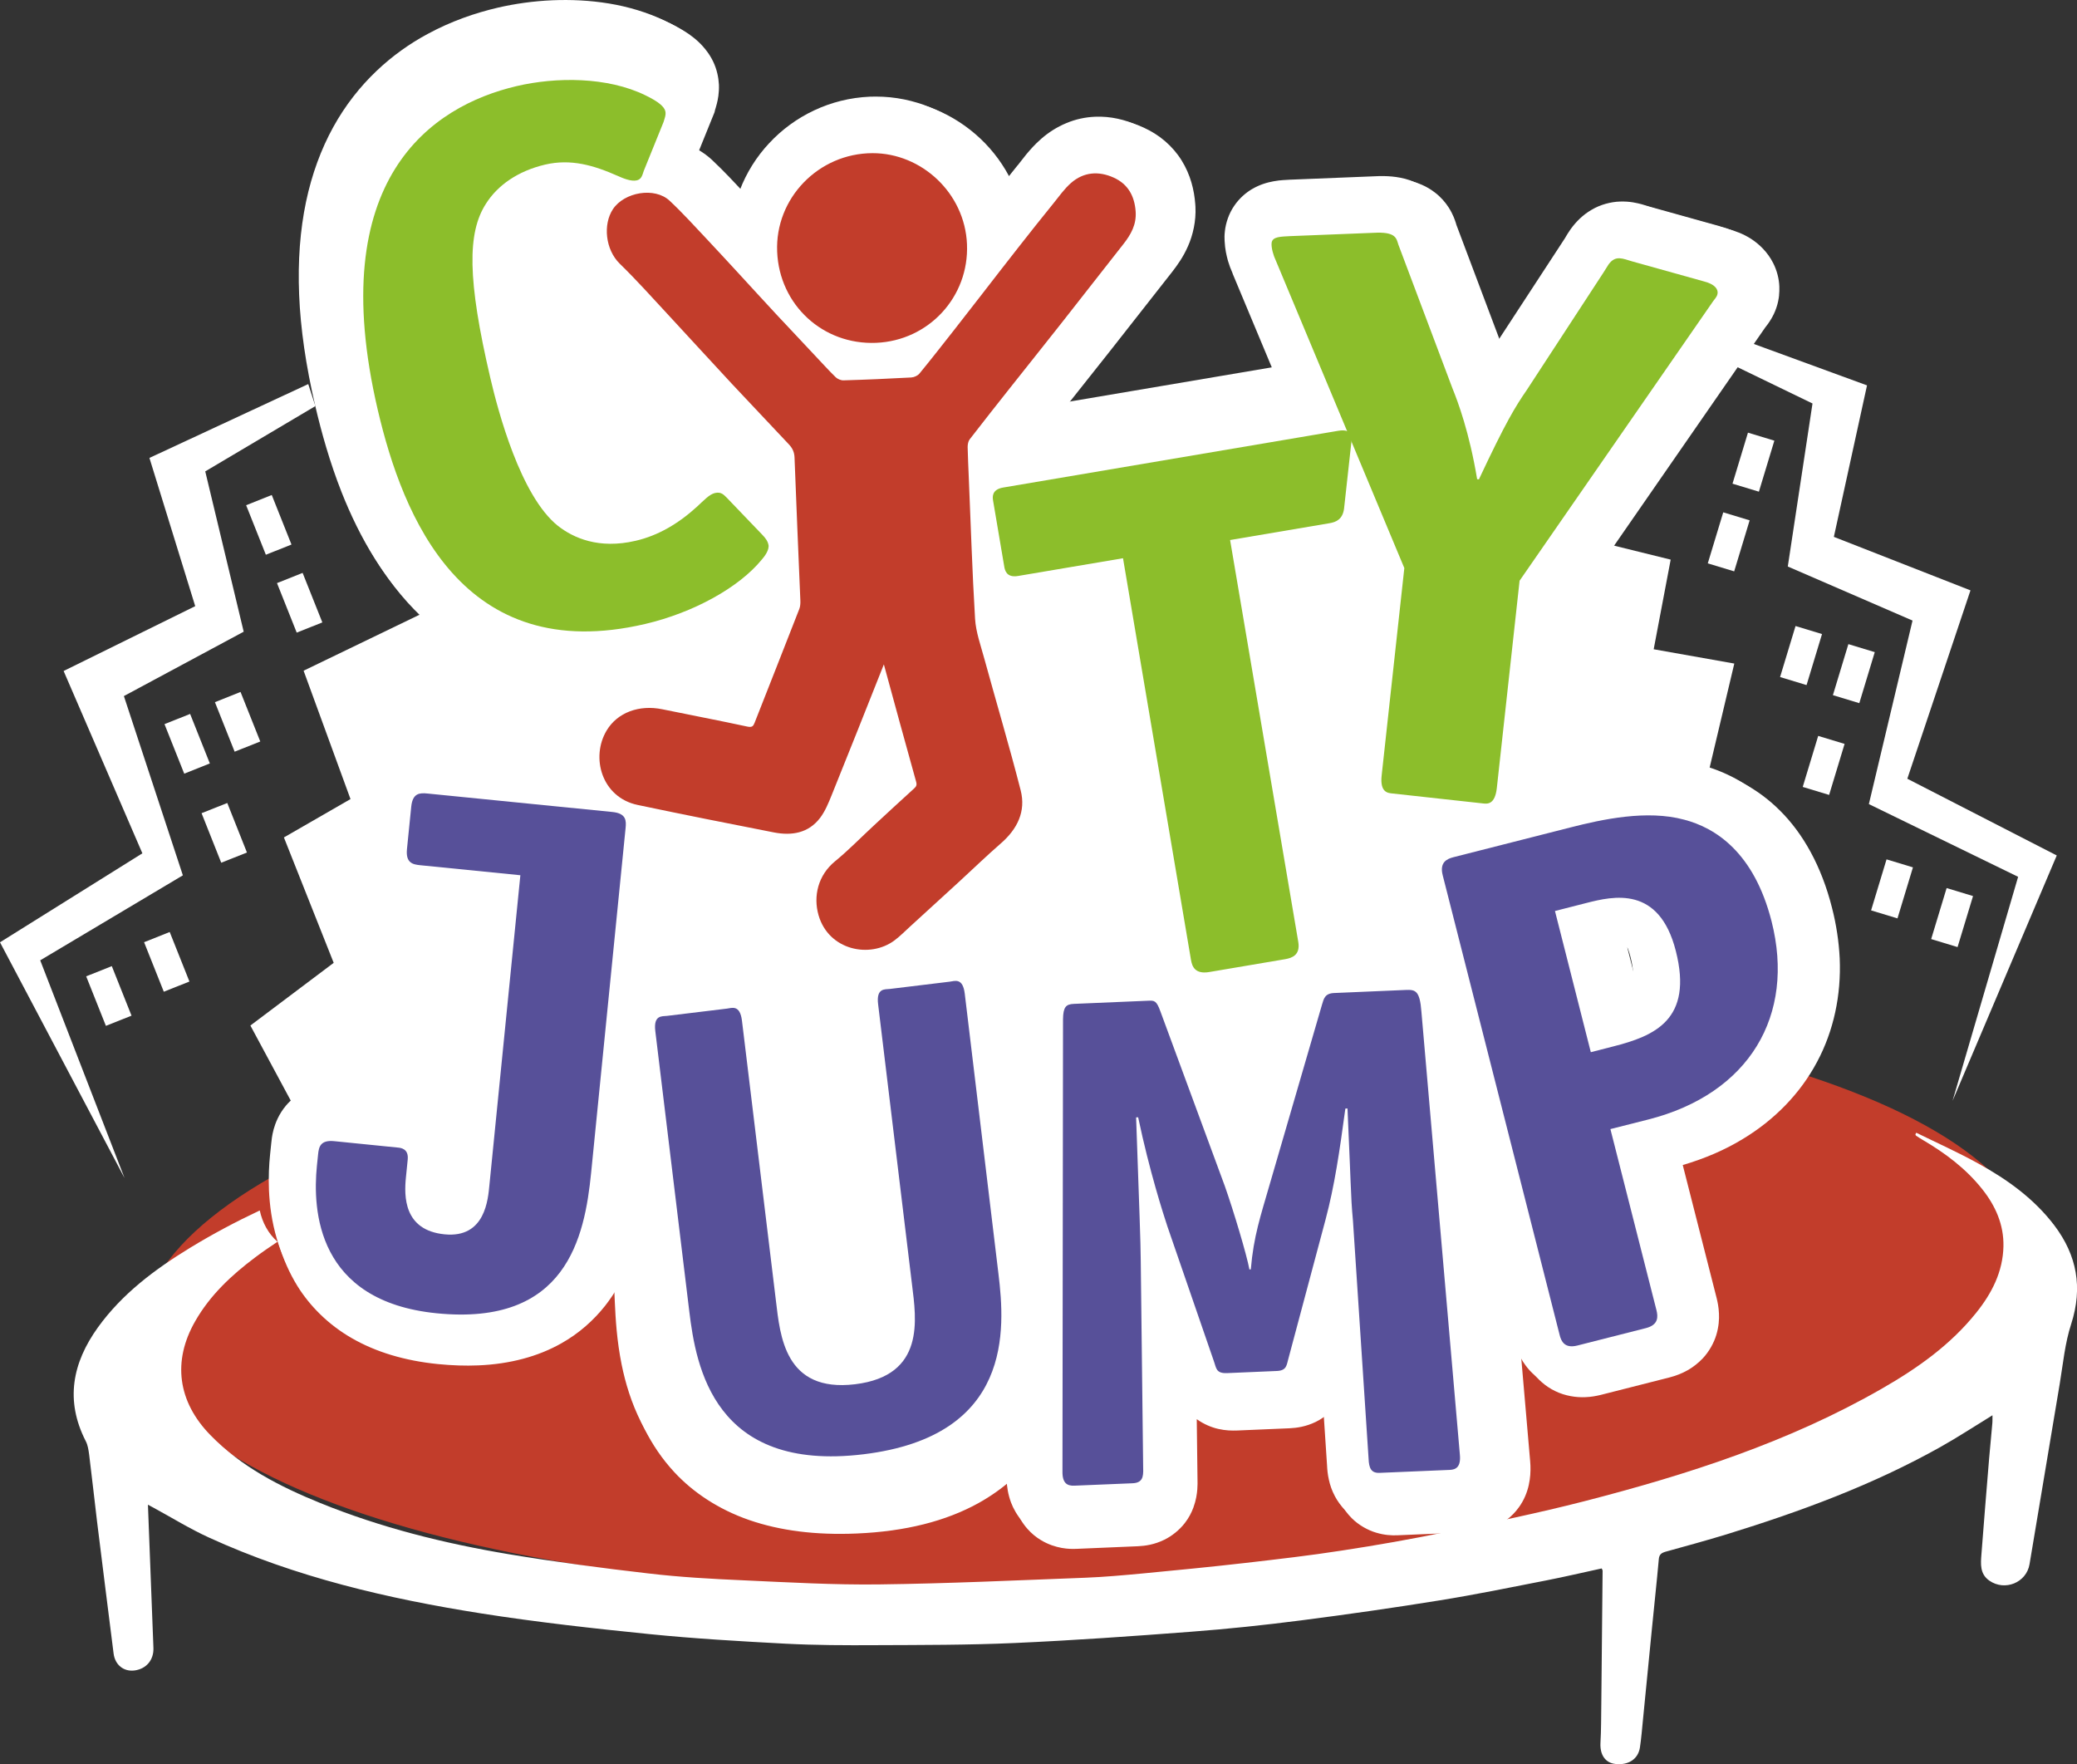
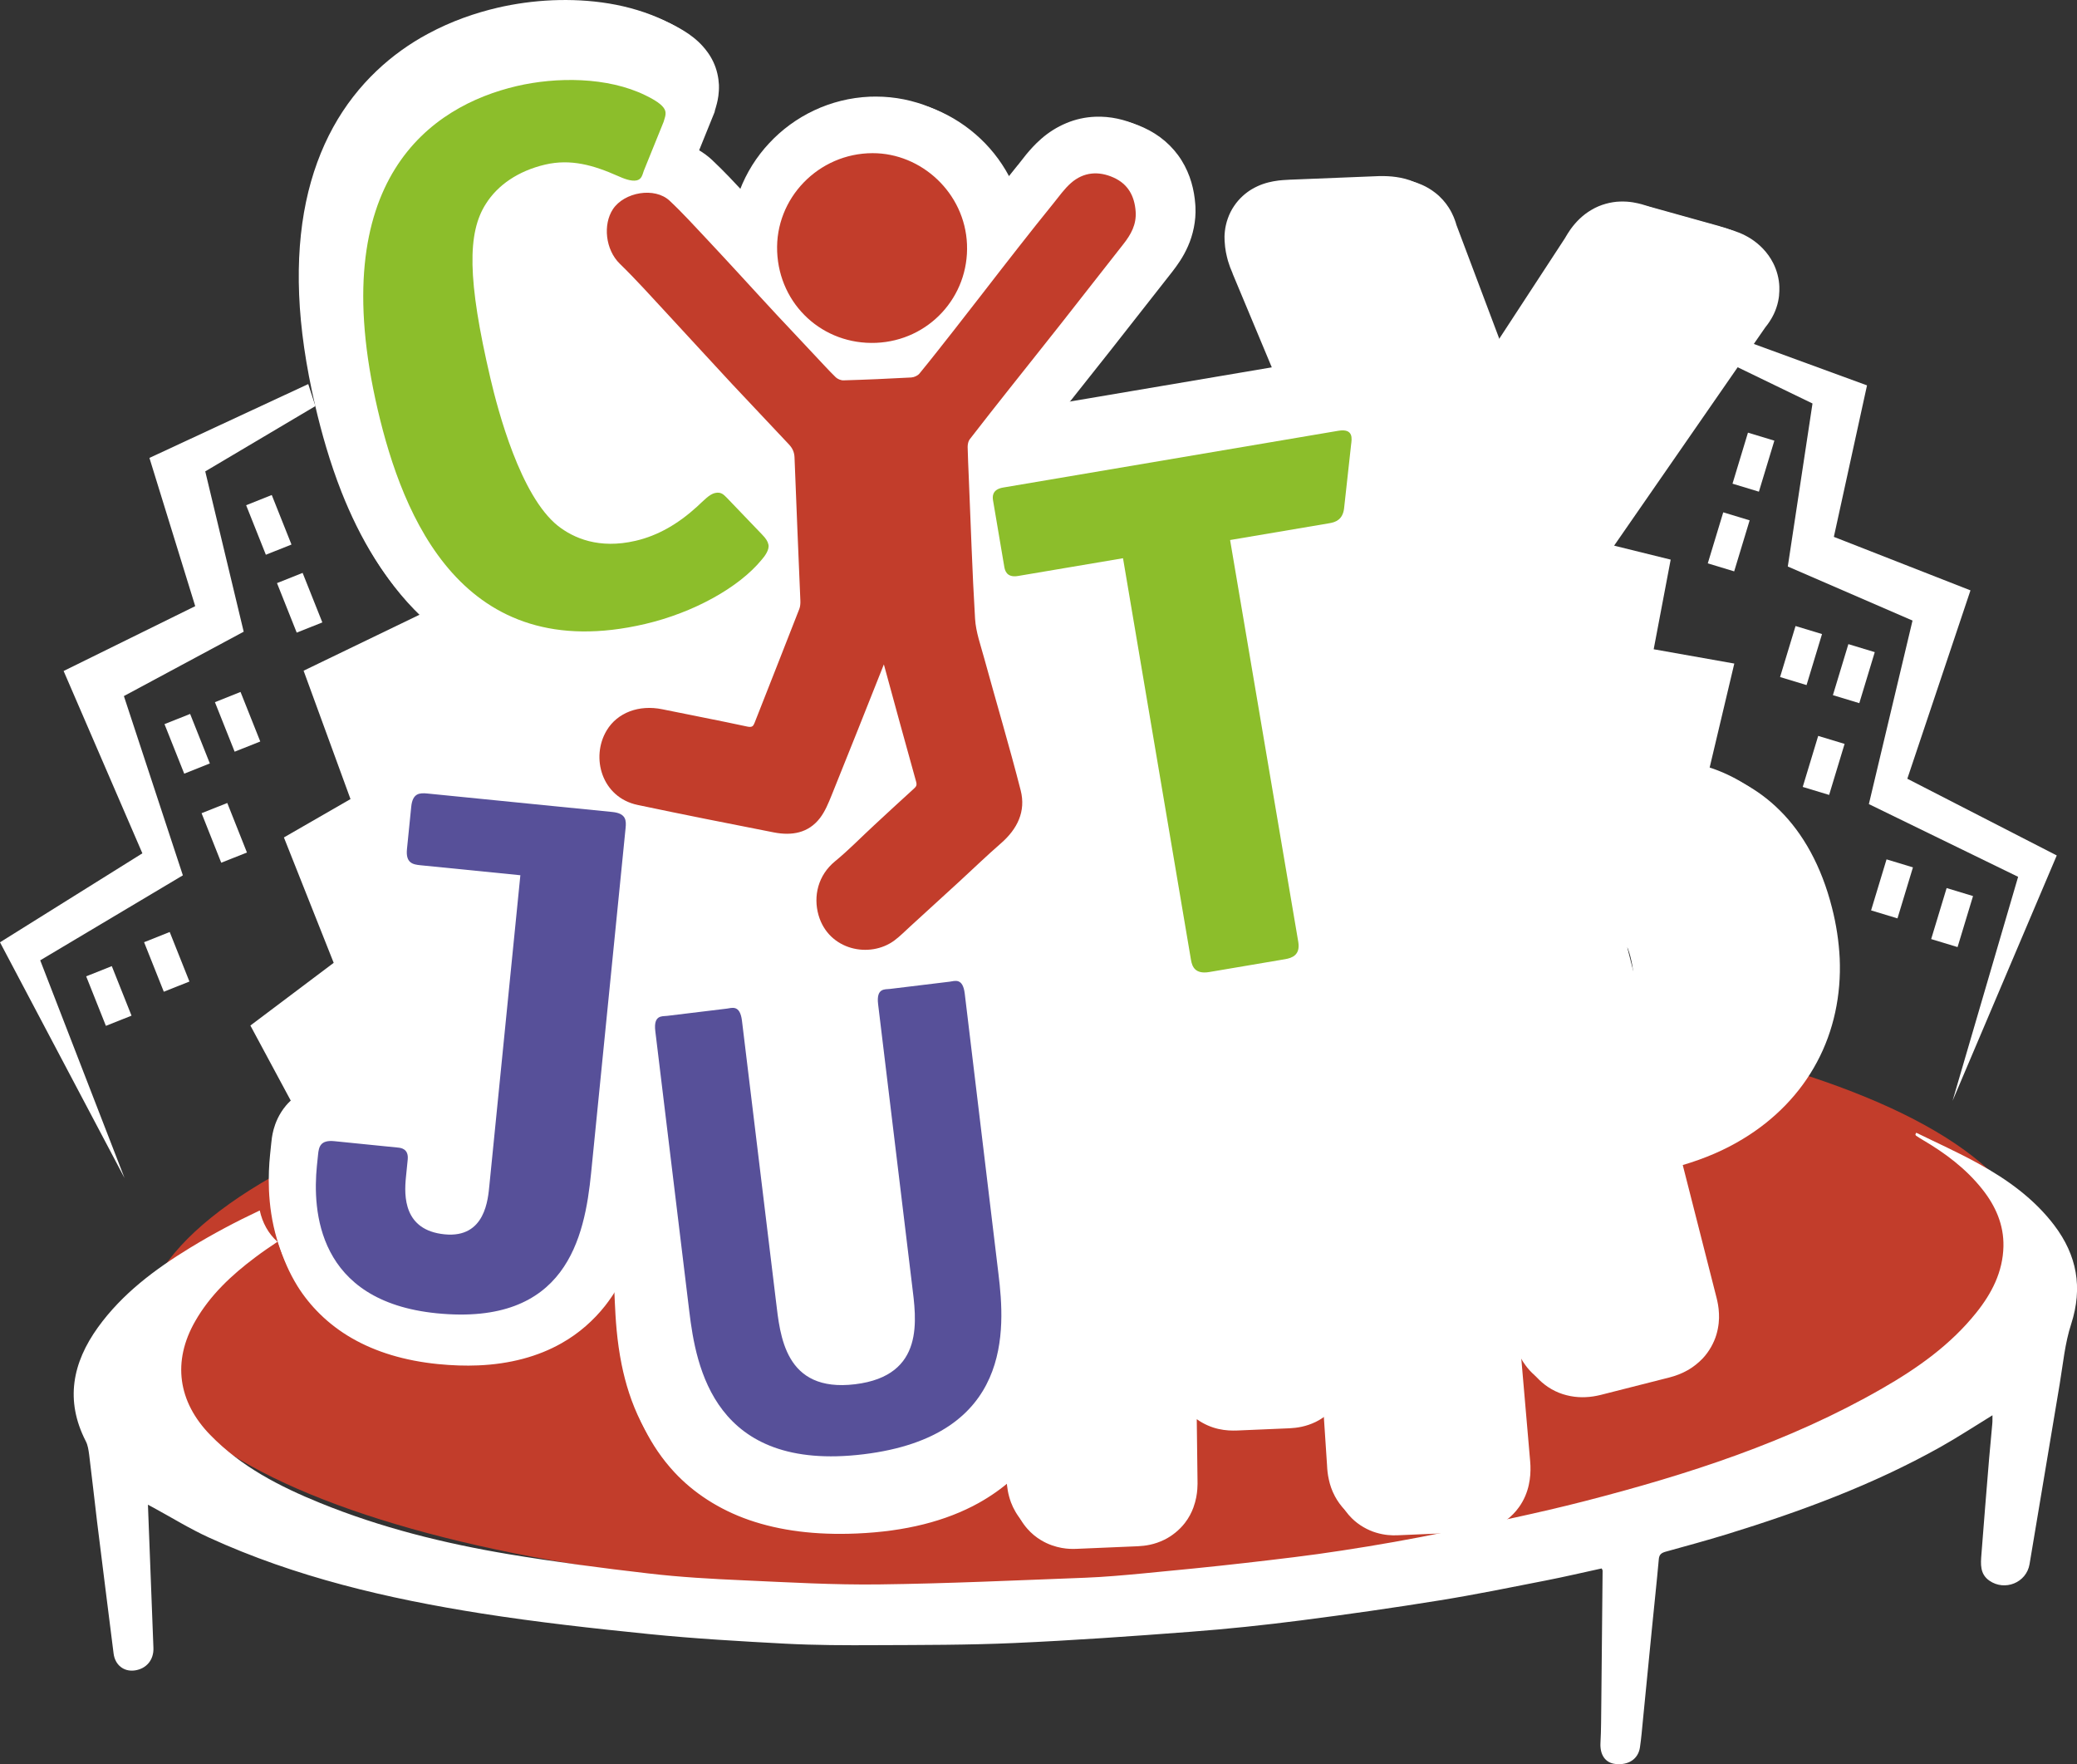
<svg xmlns="http://www.w3.org/2000/svg" version="1.1" id="Слой_1" x="0px" y="0px" viewBox="0 0 223.64 189.93" style="enable-background:new 0 0 223.64 189.93;" xml:space="preserve">
  <rect x="0" y="0" width="223.64" height="189.93" fill="#333333" stroke="none" />
  <style type="text/css">
	.st0{fill:#C23D2B;}
	.st1{fill:#FFFFFF;}
	.st2{fill:#575099;}
	.st3{fill:#8CBE2B;}
</style>
  <g>
    <g>
      <path class="st0" d="M219.08,135.2c-0.74-17.59-46.97-29.92-103.25-27.54c-56.28,2.38-101.3,18.56-100.56,36.15    c0.74,17.59,46.97,29.92,103.25,27.54C174.8,168.97,219.82,152.79,219.08,135.2" />
      <path class="st1" d="M197.26,97.73c-1.14-4.51-3.13-8.01-5.61-10.47c-2.46-2.46-5.29-3.78-7.69-4.41    c-2.21-0.6-4.37-0.72-6.37-0.64c-3.39,0.15-6.43,0.88-8.72,1.46l-1.03,0.26l2.16-19.7l20.06-28.96c0.17-0.21,0.38-0.48,0.67-0.96    c0.18-0.31,0.39-0.72,0.54-1.18c0.16-0.46,0.25-0.93,0.29-1.31l0-0.02l0-0.03c0.03-0.28,0.04-0.58,0.03-0.91    c-0.03-0.85-0.26-1.74-0.66-2.53c-0.6-1.19-1.52-2.06-2.39-2.62c-0.83-0.53-1.65-0.83-2.46-1.05l0,0l-7.67-2.14    c-0.09-0.02-0.34-0.11-0.82-0.25c-0.49-0.13-1.25-0.33-2.36-0.29c-0.93,0.03-2.09,0.32-3.05,0.89c-0.97,0.56-1.69,1.31-2.19,2    l-0.05,0.07l-0.04,0.07c-0.22,0.32-0.38,0.59-0.46,0.73c-0.09,0.14-0.1,0.16-0.11,0.17l-0.03,0.05l-7.5,11.48l-4.99-13.25    c-0.01-0.04-0.03-0.1-0.05-0.18c-0.1-0.3-0.29-0.91-0.76-1.65c-0.35-0.55-0.86-1.15-1.48-1.62c-0.46-0.36-0.95-0.64-1.43-0.85    c-0.72-0.32-1.4-0.47-2.02-0.56c-0.62-0.09-1.2-0.11-1.79-0.1h-0.06l-9.49,0.38l-0.06,0c-0.2,0.01-0.47,0.02-0.84,0.05    c-0.28,0.02-0.61,0.05-1.04,0.13c-0.32,0.06-0.69,0.14-1.15,0.3c-0.34,0.12-0.73,0.29-1.16,0.54c-0.63,0.37-1.38,0.98-1.94,1.83    c-0.57,0.83-0.9,1.85-0.99,2.72c-0.05,0.42-0.05,0.76-0.03,1.06c0.05,0.94,0.2,1.55,0.37,2.14c0.14,0.47,0.3,0.9,0.51,1.37    l-0.01,0l4.24,10.14l-22.83,3.86c1.56-1.97,3.13-3.94,4.71-5.94c2.25-2.86,4.49-5.72,6.72-8.56c0.53-0.69,1.17-1.56,1.69-2.75    c0.52-1.17,0.88-2.69,0.8-4.24l-0.02-0.29v0c-0.11-1.5-0.51-3.16-1.47-4.7c-0.47-0.76-1.09-1.48-1.79-2.08    c-0.7-0.6-1.48-1.08-2.29-1.45c-1.35-0.62-2.93-1.01-4.61-0.94c-1.05,0.04-2.13,0.28-3.13,0.69c-1,0.41-1.91,0.99-2.7,1.68    l-0.05,0.04l0.05-0.04c-0.7,0.61-1.21,1.21-1.62,1.7c-0.41,0.5-0.71,0.91-0.94,1.19l0-0.01c-0.41,0.5-0.8,1.01-1.2,1.51    c-0.84-1.75-1.99-3.31-3.35-4.6c-2.81-2.67-6.61-4.34-10.76-4.34c-0.22,0-0.44,0.01-0.65,0.01c-4.3,0.18-8.17,2.1-10.89,5.02    c-1.36,1.46-2.45,3.19-3.18,5.1c-1.04-1.11-2.16-2.32-3.46-3.54c-0.44-0.41-0.9-0.74-1.38-1.03l1.66-4.1L77,11.81    c0.01-0.04,0.09-0.25,0.19-0.66c0.11-0.44,0.25-1.12,0.22-2.02c-0.02-0.38-0.07-0.79-0.17-1.21v0C77.03,7,76.62,6.21,76.18,5.61    c-0.67-0.92-1.36-1.48-2.02-1.95c-0.66-0.45-1.32-0.81-2.05-1.17v0c-0.01,0-0.02-0.01-0.02-0.01c-0.01,0-0.02-0.01-0.03-0.01v0    c-1.98-0.96-4.04-1.54-6.09-1.89c-2.06-0.34-4.12-0.43-6.11-0.35c-2.07,0.09-4.06,0.37-5.92,0.8c-2.41,0.56-5,1.45-7.56,2.84    c-3.83,2.06-7.61,5.33-10.22,10.08c-1.3,2.36-2.31,5.07-2.94,8.09c-0.63,3.02-0.89,6.36-0.74,10.03    c0.15,3.65,0.72,7.64,1.74,12.02c0.67,2.87,1.56,6.07,2.84,9.3c1.92,4.83,4.68,9.83,9.11,13.73c2.21,1.94,4.85,3.58,7.88,4.66    c2.85,1.01,6.02,1.5,9.43,1.43c-0.79,0.69-1.49,1.49-2.05,2.41c-1.04,1.72-1.52,3.62-1.55,5.5l-12.64-1.26l-0.01,0    c-0.26-0.02-0.68-0.07-1.3-0.05c-0.52,0.02-1.2,0.1-2,0.38c-0.6,0.21-1.25,0.55-1.84,1.02c-0.89,0.7-1.56,1.66-1.93,2.53    c-0.38,0.88-0.53,1.68-0.61,2.42v0l-0.46,4.59l0-0.01c-0.04,0.4-0.06,0.8-0.04,1.24c0.04,0.84,0.21,1.84,0.72,2.85    c0.37,0.75,0.94,1.47,1.57,2c0.95,0.81,1.92,1.17,2.6,1.36c0.69,0.18,1.16,0.22,1.45,0.25l5.42,0.54l-2.16,21.6    c-0.35-0.44-0.73-0.85-1.12-1.14c-0.89-0.67-1.72-0.96-2.33-1.12c-0.6-0.15-1.04-0.18-1.14-0.2l-6.88-0.69h0    c-0.39-0.04-0.8-0.06-1.24-0.04c-0.84,0.04-1.84,0.21-2.85,0.72c-0.75,0.37-1.47,0.94-2,1.57c-0.81,0.95-1.17,1.92-1.35,2.6    c-0.18,0.69-0.22,1.16-0.26,1.45v0l-0.13,1.26v0c-0.11,1.07-0.18,2.38-0.12,3.83c0.07,1.61,0.3,3.42,0.86,5.31    c0.42,1.42,1.05,2.89,1.93,4.32c1.33,2.14,3.31,4.16,5.88,5.63c2.57,1.48,5.67,2.42,9.26,2.78c1.52,0.15,2.96,0.2,4.34,0.14    c3.39-0.14,6.44-0.95,8.97-2.39c1.9-1.07,3.47-2.49,4.68-4.02c0.51-0.65,0.95-1.31,1.35-1.98l0.1,2.32    c0.08,1.78,0.21,4.16,0.74,6.78c0.4,1.97,1.04,4.09,2.1,6.2c0.8,1.59,1.84,3.16,3.19,4.61c2.02,2.17,4.75,3.99,8.04,5.13    c3.3,1.14,7.13,1.64,11.57,1.45c5.25-0.22,9.6-1.33,13.11-3.27c1.33-0.74,2.53-1.59,3.59-2.53l0,0.4h0c0,0.16,0,0.32,0,0.48    c0.03,0.71,0.14,1.5,0.47,2.39c0.25,0.67,0.65,1.39,1.22,2.03c0.42,0.48,0.93,0.9,1.45,1.21c0.79,0.48,1.58,0.72,2.23,0.84    c0.66,0.12,1.19,0.12,1.63,0.1l6.59-0.28c0.79-0.04,1.76-0.17,2.84-0.7c0.8-0.39,1.62-1.04,2.2-1.79    c0.44-0.56,0.74-1.16,0.93-1.68c0.29-0.8,0.38-1.45,0.42-1.96c0.03-0.44,0.03-0.78,0.02-1.08l-0.08-6.47    c0.75,0.54,1.6,0.89,2.32,1.05c0.79,0.18,1.45,0.19,2.04,0.17l5.64-0.24c0.78-0.04,1.75-0.17,2.82-0.69c0.51-0.25,1.02-0.6,1.46-1    l0.43,6.52l0,0c0.02,0.44,0.06,0.93,0.2,1.55c0.11,0.5,0.29,1.1,0.65,1.78c0.27,0.5,0.64,1.04,1.14,1.53    c0.74,0.74,1.73,1.29,2.62,1.55c0.9,0.27,1.67,0.31,2.32,0.28l7.94-0.34c0.47-0.02,1.09-0.08,1.88-0.33    c0.59-0.19,1.27-0.51,1.92-1c0.49-0.37,0.94-0.83,1.31-1.35c0.56-0.77,0.89-1.62,1.06-2.39c0.17-0.76,0.2-1.45,0.18-2.08    c-0.01-0.16-0.02-0.32-0.03-0.48h0l-1.11-12.85l0.16,0.63l0-0.01c0.08,0.32,0.2,0.75,0.43,1.28c0.17,0.4,0.41,0.86,0.77,1.35    c0.52,0.73,1.38,1.54,2.45,2.05c1.07,0.52,2.26,0.7,3.25,0.65c0.6-0.02,1.14-0.12,1.64-0.24l7.4-1.88    c0.66-0.17,1.35-0.42,2.06-0.83c0.52-0.31,1.05-0.72,1.52-1.21c0.7-0.74,1.22-1.69,1.48-2.56c0.26-0.88,0.31-1.66,0.28-2.27    c-0.03-0.75-0.16-1.29-0.25-1.67l0,0l-3.65-14.33c2.34-0.69,4.51-1.61,6.46-2.8c3.42-2.06,6.19-4.9,7.99-8.28    c1.81-3.37,2.62-7.23,2.45-11.17C198,101.38,197.73,99.56,197.26,97.73 M175.72,101.99L175.72,101.99    c0.04,0.05,0.09,0.13,0.18,0.3c0.13,0.26,0.31,0.68,0.47,1.33c0.2,0.78,0.28,1.38,0.3,1.79c0.02,0.55-0.05,0.73-0.06,0.76    c-0.02,0.02-0.11,0.09-0.28,0.2l-1.11-4.35c0.06,0,0.13-0.01,0.18-0.02C175.57,101.98,175.66,101.99,175.72,101.99z     M134.96,117.65L134.96,117.65l-2.1-5.7l3.96-0.67L134.96,117.65z M86.67,104.68L86.67,104.68c0.89,0.85,1.9,1.52,2.96,1.99    c1.03,0.46,2.1,0.72,3.18,0.84l1.36,32.24c0.01,0.31,0.03,0.6,0.04,0.89c0.04,1,0.06,1.94-0.01,2.7    c-0.05,0.57-0.15,1.01-0.24,1.29c-0.07,0.21-0.14,0.33-0.18,0.39c-0.07,0.09-0.06,0.1-0.32,0.24c-0.26,0.13-0.87,0.33-2.02,0.38    c-1.38,0.06-1.98-0.17-2.18-0.27c-0.15-0.08-0.15-0.09-0.23-0.18c-0.1-0.12-0.34-0.55-0.49-1.35c-0.16-0.78-0.24-1.83-0.29-2.95    l-0.04-0.89l-1.45-34.3C86.75,105.37,86.72,105.03,86.67,104.68z M55.66,26.84L55.66,26.84c-0.06-1.4,0.03-2.39,0.17-3.05    c0.14-0.66,0.29-0.98,0.46-1.24l0.01-0.02l0.01-0.02c0.24-0.37,0.58-0.75,1.12-1.11c0.53-0.36,1.25-0.69,2.21-0.91    c0.29-0.07,0.54-0.1,0.79-0.11c0.32-0.01,0.67,0.03,1.06,0.1c-0.23,0.52-0.4,1.04-0.53,1.56c-0.24,0.98-0.32,1.95-0.28,2.91    c0.05,1.22,0.31,2.44,0.79,3.62c0.49,1.18,1.22,2.34,2.25,3.34c1.6,1.56,3.21,3.36,4.96,5.24c2.31,2.48,4.61,5.02,6.98,7.56    c0.63,0.68,1.26,1.35,1.9,2.02c-0.45,0.02-0.87,0.09-1.25,0.18c-0.87,0.2-1.54,0.54-2.04,0.84c-0.76,0.47-1.22,0.88-1.58,1.21    c-0.35,0.32-0.61,0.57-0.81,0.76c-1.63,1.47-3.05,2.23-4.49,2.57c-0.52,0.12-0.96,0.18-1.33,0.19c-0.76,0.03-1.28-0.08-1.72-0.24    c-0.43-0.15-0.8-0.37-1.1-0.61c-0.3-0.23-0.93-0.95-1.54-2c-0.95-1.61-1.89-3.9-2.6-6.08c-0.72-2.18-1.24-4.25-1.54-5.54    C56.34,32.97,55.76,29.3,55.66,26.84z M82.46,72.71L82.46,72.71L82.46,72.71L82.46,72.71z M112.31,94.73L112.31,94.73    c1.12-0.98,2.17-2.17,2.96-3.68c0.79-1.5,1.27-3.36,1.18-5.23c-0.03-0.75-0.15-1.51-0.33-2.24l0,0    c-1.26-4.92-2.68-9.69-3.97-14.37c-0.23-0.84-0.45-1.53-0.59-2.06c-0.14-0.53-0.2-0.9-0.21-1.08c0-0.04,0-0.09-0.01-0.13    l5.64-0.96l6.11,36.1l-7.66,0.32c-0.44,0.02-1.01,0.07-1.73,0.28c-0.21-0.5-0.46-1.02-0.85-1.52c-0.39-0.51-0.89-0.98-1.43-1.35    c-0.82-0.56-1.7-0.86-2.4-0.99c-0.02,0-0.03,0-0.06-0.01C110.12,96.72,111.24,95.67,112.31,94.73z M79.64,68.95L79.64,68.95    c-0.39,0.98-0.77,1.96-1.15,2.93c-1.28-0.26-2.54-0.51-3.8-0.77C76.41,70.51,78.07,69.79,79.64,68.95z M83.12,94.8L83.12,94.8    L83.12,94.8c0.12,0.03,0.26,0.03,0.38,0.05c-0.14,0.8-0.2,1.61-0.16,2.41c0.04,0.89,0.19,1.78,0.43,2.63    c-0.8-0.52-1.64-0.81-2.3-0.93c-0.7-0.13-1.23-0.12-1.6-0.11c-0.28,0.01-0.47,0.03-0.56,0.04l-0.03,0l-6.69,0.28l0.64-6.36    C76.53,93.5,79.83,94.16,83.12,94.8z M146.75,100.07L146.75,100.07l-6.61-39.03l5.9-1l0.7,1.67l-2.3,21.01v0    c-0.05,0.48-0.07,0.96-0.05,1.47c0.04,0.85,0.2,1.82,0.68,2.83c0.35,0.75,0.9,1.49,1.54,2.05c0.48,0.43,0.99,0.75,1.47,0.97    c0.71,0.34,1.32,0.48,1.74,0.55c0.21,0.04,0.38,0.06,0.49,0.07l0.13,0.01l0.03,0l1.02,0.11c-0.43,1-0.59,2.07-0.55,2.99    c0.03,0.6,0.12,1.14,0.25,1.65v0l1.12,4.4L146.75,100.07z" />
      <path class="st1" d="M65.84,16.9l17.84,17.02l24.47,9.79l44.18-1.44l11.28,20.25l-6.34,46.33L89.2,148.94l-26.98-44.59l9.08-28    L55.16,57.86c0,0-9.35-20.02-9.43-21.72c-0.07-1.7,4.92-24.45,4.92-24.45L65.84,16.9z" />
      <path class="st1" d="M196.37,97.17c-1.13-4.49-3.12-7.98-5.59-10.43c-2.45-2.45-5.27-3.77-7.66-4.39    c-2.2-0.59-4.35-0.71-6.34-0.63c-3.38,0.15-6.41,0.88-8.69,1.45l-1.02,0.26l2.15-19.63l19.98-28.85c0.17-0.21,0.38-0.48,0.67-0.96    c0.18-0.31,0.38-0.72,0.54-1.17c0.15-0.45,0.25-0.93,0.29-1.31l0-0.02l0-0.03c0.03-0.28,0.04-0.58,0.03-0.91    c-0.03-0.85-0.26-1.74-0.66-2.52c-0.59-1.19-1.51-2.06-2.39-2.61c-0.83-0.53-1.65-0.83-2.45-1.04l0-0.01l-7.64-2.13    c-0.09-0.02-0.34-0.11-0.82-0.25c-0.48-0.12-1.24-0.33-2.36-0.29c-0.92,0.03-2.08,0.31-3.04,0.89c-0.97,0.56-1.68,1.31-2.19,2    l-0.05,0.07l-0.05,0.07c-0.22,0.32-0.38,0.58-0.46,0.72c-0.08,0.14-0.1,0.16-0.1,0.17l-0.03,0.05l-7.47,11.43l-4.97-13.2    c-0.01-0.04-0.03-0.1-0.05-0.18c-0.1-0.3-0.29-0.9-0.76-1.64c-0.35-0.55-0.86-1.15-1.47-1.62c-0.45-0.35-0.95-0.64-1.42-0.84    c-0.72-0.32-1.39-0.47-2.01-0.56c-0.62-0.09-1.2-0.11-1.79-0.1l-0.06,0l-9.45,0.38l-0.06,0c-0.2,0.01-0.47,0.02-0.83,0.05    c-0.28,0.02-0.61,0.05-1.03,0.13c-0.32,0.06-0.69,0.14-1.15,0.3c-0.34,0.12-0.73,0.29-1.16,0.54c-0.63,0.37-1.37,0.98-1.93,1.82    c-0.57,0.83-0.9,1.85-0.99,2.71c-0.05,0.42-0.05,0.76-0.03,1.05c0.05,0.94,0.2,1.54,0.36,2.14c0.14,0.47,0.3,0.9,0.51,1.37    l-0.01,0l4.22,10.1l-22.74,3.85c1.55-1.96,3.12-3.92,4.69-5.92c2.24-2.85,4.47-5.7,6.69-8.53c0.53-0.68,1.16-1.56,1.68-2.74    c0.52-1.17,0.87-2.68,0.8-4.22l-0.02-0.3v0c-0.11-1.49-0.51-3.14-1.47-4.68c-0.47-0.76-1.08-1.47-1.78-2.07    c-0.7-0.6-1.48-1.08-2.28-1.44c-1.35-0.61-2.92-1-4.59-0.93c-1.05,0.04-2.12,0.27-3.11,0.69c-0.99,0.41-1.9,0.99-2.69,1.68    l-0.05,0.04l0.05-0.04c-0.7,0.61-1.21,1.2-1.62,1.69c-0.4,0.5-0.71,0.9-0.93,1.18l0-0.01c-0.4,0.5-0.8,1-1.2,1.5    c-0.84-1.74-1.98-3.29-3.34-4.58c-2.8-2.66-6.59-4.32-10.71-4.32c-0.22,0-0.44,0.01-0.65,0.01c-4.28,0.18-8.14,2.09-10.85,5.01    c-1.36,1.45-2.45,3.18-3.17,5.08c-1.04-1.11-2.16-2.31-3.45-3.52c-0.43-0.41-0.9-0.74-1.37-1.02l1.65-4.09l0.08-0.29    c0.01-0.04,0.09-0.25,0.19-0.66c0.11-0.43,0.25-1.11,0.22-2.01c-0.02-0.38-0.07-0.79-0.16-1.21v0c-0.21-0.92-0.62-1.7-1.06-2.31    c-0.66-0.91-1.35-1.47-2.02-1.94c-0.65-0.45-1.31-0.81-2.04-1.16v0c-0.01,0-0.01,0-0.02-0.01c-0.01-0.01-0.02-0.01-0.03-0.02v0    c-1.97-0.95-4.02-1.54-6.06-1.88c-2.06-0.34-4.11-0.43-6.09-0.35c-2.06,0.09-4.05,0.37-5.9,0.8c-2.4,0.56-4.98,1.44-7.53,2.82    c-3.82,2.05-7.58,5.32-10.18,10.04c-1.3,2.36-2.3,5.05-2.93,8.05c-0.63,3.01-0.89,6.34-0.74,10c0.15,3.64,0.72,7.61,1.74,11.98    c0.67,2.86,1.56,6.04,2.83,9.27c1.91,4.81,4.66,9.79,9.07,13.68c2.2,1.93,4.83,3.57,7.85,4.64c2.84,1.01,6,1.49,9.39,1.43    c-0.78,0.68-1.49,1.48-2.04,2.4c-1.03,1.71-1.51,3.61-1.54,5.48l-12.6-1.26l-0.01,0c-0.26-0.02-0.68-0.07-1.3-0.05    c-0.52,0.02-1.2,0.1-2,0.38c-0.59,0.21-1.25,0.55-1.83,1.01c-0.89,0.7-1.56,1.65-1.92,2.52c-0.38,0.88-0.53,1.68-0.61,2.41v0    l-0.46,4.57v0c-0.04,0.39-0.06,0.8-0.04,1.23c0.04,0.84,0.21,1.83,0.72,2.84c0.37,0.75,0.94,1.47,1.56,1.99    c0.94,0.8,1.91,1.17,2.59,1.35c0.69,0.18,1.16,0.22,1.45,0.25l5.4,0.54l-2.15,21.52c-0.35-0.44-0.72-0.84-1.12-1.14    c-0.89-0.67-1.72-0.96-2.32-1.11c-0.59-0.15-1.04-0.19-1.14-0.2l-6.85-0.69h0c-0.39-0.04-0.8-0.06-1.23-0.04    c-0.84,0.04-1.83,0.21-2.84,0.71c-0.75,0.37-1.47,0.94-2,1.56c-0.8,0.95-1.16,1.91-1.35,2.59c-0.18,0.69-0.22,1.16-0.25,1.45v0    l-0.13,1.26v0c-0.11,1.07-0.18,2.37-0.12,3.82c0.07,1.6,0.3,3.4,0.86,5.29c0.42,1.41,1.04,2.88,1.93,4.3    c1.32,2.13,3.29,4.14,5.86,5.61c2.56,1.47,5.65,2.41,9.23,2.77c1.51,0.15,2.95,0.2,4.32,0.14c3.38-0.14,6.41-0.94,8.93-2.38    c1.89-1.07,3.46-2.48,4.67-4.01c0.51-0.64,0.95-1.3,1.34-1.97l0.1,2.31c0.08,1.77,0.21,4.14,0.74,6.75    c0.4,1.96,1.03,4.08,2.09,6.18c0.79,1.58,1.83,3.15,3.18,4.59c2.01,2.17,4.73,3.98,8.01,5.11c3.29,1.14,7.1,1.63,11.52,1.45    c5.23-0.22,9.56-1.33,13.06-3.26c1.33-0.73,2.52-1.58,3.58-2.52l0,0.4h0c0,0.16,0,0.32,0.01,0.48c0.03,0.7,0.14,1.49,0.47,2.39    c0.25,0.66,0.65,1.38,1.21,2.02c0.42,0.47,0.93,0.89,1.45,1.2c0.79,0.48,1.57,0.72,2.22,0.84c0.65,0.12,1.19,0.12,1.63,0.11    l6.57-0.28c0.78-0.04,1.75-0.17,2.83-0.7c0.8-0.39,1.62-1.04,2.19-1.79c0.43-0.56,0.74-1.15,0.93-1.68    c0.29-0.79,0.38-1.44,0.42-1.95c0.03-0.43,0.03-0.78,0.02-1.08l-0.08-6.44c0.74,0.54,1.59,0.89,2.31,1.04    c0.78,0.18,1.45,0.19,2.03,0.17l5.62-0.24c0.78-0.03,1.75-0.17,2.8-0.69c0.51-0.24,1.01-0.6,1.45-1l0.43,6.5h0    c0.02,0.44,0.06,0.93,0.2,1.54c0.11,0.5,0.29,1.1,0.65,1.77c0.27,0.5,0.64,1.04,1.13,1.53c0.73,0.74,1.72,1.29,2.61,1.55    c0.89,0.27,1.67,0.3,2.31,0.28l7.91-0.34c0.46-0.02,1.09-0.08,1.87-0.33c0.58-0.19,1.26-0.5,1.91-0.99    c0.48-0.37,0.94-0.83,1.3-1.35c0.55-0.77,0.89-1.62,1.06-2.38c0.17-0.76,0.2-1.44,0.18-2.08c-0.01-0.16-0.02-0.32-0.03-0.47    l-1.11-12.8l0.16,0.63l0-0.01c0.08,0.32,0.2,0.75,0.43,1.28c0.17,0.4,0.41,0.86,0.77,1.35c0.52,0.73,1.37,1.54,2.44,2.05    c1.07,0.52,2.25,0.7,3.24,0.65c0.59-0.03,1.13-0.12,1.64-0.25l7.37-1.87c0.66-0.17,1.35-0.42,2.05-0.83    c0.52-0.31,1.05-0.71,1.51-1.21c0.7-0.74,1.22-1.68,1.47-2.55c0.26-0.88,0.31-1.65,0.28-2.27c-0.03-0.75-0.16-1.28-0.25-1.66l0,0    l-3.63-14.28c2.33-0.69,4.49-1.61,6.44-2.78c3.41-2.05,6.16-4.89,7.95-8.25c1.8-3.36,2.61-7.2,2.44-11.13    C197.11,100.81,196.83,98.99,196.37,97.17 M174.91,101.41L174.91,101.41c0.04,0.05,0.09,0.13,0.18,0.29    c0.13,0.26,0.31,0.68,0.47,1.32c0.2,0.78,0.28,1.37,0.29,1.78c0.02,0.55-0.05,0.72-0.06,0.76c-0.02,0.02-0.11,0.09-0.28,0.19    l-1.1-4.34c0.06,0,0.13-0.01,0.18-0.02C174.76,101.4,174.85,101.4,174.91,101.41z M134.3,117.01L134.3,117.01l-2.09-5.68    l3.94-0.67L134.3,117.01z M86.19,104.09L86.19,104.09c0.89,0.84,1.9,1.51,2.95,1.98c1.03,0.45,2.09,0.72,3.17,0.84l1.36,32.12    c0.01,0.3,0.03,0.6,0.04,0.89c0.04,0.99,0.06,1.93-0.01,2.68c-0.05,0.56-0.14,1.01-0.24,1.29c-0.07,0.21-0.14,0.33-0.18,0.38    c-0.07,0.09-0.06,0.1-0.32,0.24c-0.26,0.13-0.86,0.33-2.01,0.38c-1.37,0.06-1.97-0.17-2.17-0.26c-0.15-0.08-0.15-0.09-0.23-0.18    c-0.1-0.12-0.34-0.55-0.49-1.34c-0.16-0.78-0.24-1.83-0.29-2.94c-0.01-0.29-0.02-0.58-0.03-0.89l-1.44-34.17    C86.27,104.78,86.24,104.44,86.19,104.09z M55.3,26.54L55.3,26.54c-0.06-1.39,0.03-2.38,0.17-3.03c0.14-0.66,0.29-0.97,0.46-1.24    l0.01-0.02l0.01-0.02c0.24-0.37,0.58-0.75,1.11-1.1c0.53-0.36,1.25-0.69,2.2-0.91c0.28-0.07,0.54-0.1,0.79-0.11    c0.32-0.01,0.67,0.03,1.06,0.09c-0.23,0.51-0.4,1.03-0.53,1.55c-0.24,0.97-0.32,1.94-0.28,2.9c0.05,1.22,0.31,2.43,0.79,3.61    c0.49,1.18,1.21,2.33,2.24,3.33c1.6,1.55,3.2,3.34,4.94,5.22c2.3,2.47,4.6,5,6.95,7.53c0.63,0.68,1.26,1.34,1.89,2.01    c-0.45,0.02-0.87,0.09-1.24,0.17c-0.86,0.2-1.53,0.53-2.03,0.84c-0.76,0.47-1.21,0.88-1.58,1.2c-0.35,0.32-0.6,0.57-0.81,0.76    c-1.63,1.47-3.04,2.22-4.48,2.57c-0.52,0.12-0.95,0.17-1.33,0.19c-0.75,0.03-1.27-0.08-1.72-0.23c-0.43-0.16-0.79-0.37-1.1-0.61    c-0.3-0.23-0.92-0.94-1.53-1.99c-0.95-1.6-1.89-3.89-2.6-6.06c-0.72-2.17-1.24-4.23-1.54-5.52C55.97,32.65,55.4,29,55.3,26.54z     M82.01,72.24L82.01,72.24L82.01,72.24L82.01,72.24z M111.74,94.18L111.74,94.18c1.11-0.97,2.16-2.16,2.95-3.67    c0.79-1.5,1.26-3.35,1.17-5.21c-0.03-0.75-0.14-1.5-0.33-2.23v0c-1.26-4.9-2.67-9.65-3.96-14.32c-0.23-0.84-0.45-1.52-0.59-2.05    c-0.14-0.53-0.2-0.9-0.21-1.08c0-0.05,0-0.09-0.01-0.13l5.62-0.95l6.09,35.96l-7.63,0.32c-0.44,0.02-1.01,0.07-1.73,0.28    c-0.21-0.5-0.46-1.01-0.85-1.51c-0.39-0.51-0.89-0.98-1.43-1.35c-0.82-0.56-1.7-0.86-2.39-0.98c-0.02-0.01-0.04,0-0.05-0.01    C109.56,96.16,110.67,95.12,111.74,94.18z M79.19,68.49L79.19,68.49c-0.38,0.97-0.76,1.95-1.15,2.92    c-1.27-0.25-2.53-0.51-3.78-0.76C75.97,70.05,77.63,69.33,79.19,68.49z M82.66,94.25L82.66,94.25L82.66,94.25    c0.12,0.02,0.25,0.03,0.38,0.05c-0.14,0.8-0.2,1.61-0.16,2.4c0.04,0.89,0.19,1.77,0.43,2.62c-0.79-0.52-1.63-0.81-2.29-0.93    c-0.7-0.13-1.23-0.12-1.59-0.11c-0.28,0.01-0.46,0.03-0.56,0.04l-0.03,0l-6.67,0.28l0.63-6.33    C76.09,92.95,79.38,93.61,82.66,94.25z M146.05,99.49L146.05,99.49l-6.58-38.88l5.88-1l0.69,1.66l-2.29,20.93v0    c-0.05,0.47-0.08,0.96-0.06,1.46c0.04,0.85,0.2,1.82,0.67,2.82c0.35,0.75,0.89,1.49,1.53,2.05c0.48,0.42,0.99,0.74,1.46,0.97    c0.71,0.34,1.32,0.47,1.73,0.55c0.21,0.04,0.37,0.06,0.49,0.07l0.13,0.01l0.03,0l1.02,0.11c-0.43,1-0.59,2.07-0.55,2.98    c0.03,0.6,0.12,1.14,0.25,1.65l0,0l1.11,4.38L146.05,99.49z" />
      <path class="st2" d="M56.03,94.23l-10.79-1.08c-0.79-0.08-1.57-0.24-1.42-1.73l0.46-4.57c0.15-1.5,0.94-1.49,1.73-1.42l19.93,1.99    c1.5,0.15,1.5,0.94,1.42,1.73l-3.71,37.11c-0.7,7.02-2.69,16.52-16.63,15.13c-12.92-1.29-13.37-11.12-12.9-15.85l0.13-1.26    c0.08-0.79,0.24-1.57,1.74-1.42l6.85,0.69c0.32,0.03,1.18,0.12,1.06,1.3l-0.19,1.89c-0.21,2.05-0.25,5.71,4.16,6.15    c4.41,0.44,4.68-3.83,4.83-5.33L56.03,94.23z" />
      <path class="st2" d="M107.51,137.16c0.72,5.94,1.56,17.46-14.54,19.41c-16.09,1.95-18.03-9.44-18.75-15.38l-3.66-30.18    c-0.21-1.75,0.72-1.58,1.27-1.64l6.43-0.78c0.55-0.07,1.41-0.45,1.63,1.29l3.66,30.18c0.45,3.7,0.92,9.89,8.52,8.97    c7.6-0.92,6.58-7.04,6.13-10.74l-3.65-30.18c-0.21-1.75,0.72-1.58,1.27-1.64l6.43-0.78c0.55-0.07,1.42-0.46,1.63,1.29    L107.51,137.16z" />
-       <path class="st2" d="M125.7,132.04c-0.44-1.34-1.92-5.9-3.15-11.75l-0.22,0.01c0.36,10.36,0.48,13.15,0.5,15.43l0.26,22.32    c0.04,0.98-0.08,1.59-1.14,1.64l-6.27,0.26c-0.76,0.03-1.3-0.25-1.28-1.54l0.06-48.69c0.02-1.29,0.31-1.6,1.14-1.64l8.01-0.34    c0.68-0.03,0.91-0.04,1.34,1.16l6.93,18.79c0.95,2.69,2.36,7.4,2.65,8.98l0.15-0.01c0.3-3.57,1.05-5.73,2.04-9.17l5.62-19.31    c0.2-0.69,0.33-1.23,1.31-1.27l7.71-0.33c1.06-0.05,1.52,0.09,1.69,2.35l4.14,47.68c0.13,1.36-0.46,1.61-1.07,1.64l-7.56,0.32    c-0.91,0.04-1.16-0.48-1.2-1.54l-1.68-25.59c-0.15-1.66-0.17-2.19-0.26-4.31l-0.07-1.74l-0.26-6.05l-0.23,0.01    c-0.63,4.65-1.16,8.3-2.14,11.98l-3.99,14.93c-0.2,0.69-0.17,1.29-1.23,1.34l-5.37,0.23c-1.21,0.05-1.16-0.55-1.41-1.23    L125.7,132.04z" />
-       <path class="st2" d="M178.36,141.06c0.17,0.69,0.24,1.58-1.15,1.93l-7.36,1.87c-1.38,0.35-1.75-0.45-1.92-1.15l-12.59-49.49    c-0.35-1.38,0.45-1.75,1.15-1.93l12.58-3.2c3.45-0.88,8.25-1.93,12.28-0.84c3.33,0.87,7.5,3.48,9.4,10.93    c2.58,10.13-2.38,18.58-13.28,21.35l-4.07,1.03L178.36,141.06z M171.29,113.28L171.29,113.28l2.38-0.61    c4.45-1.13,8.67-2.86,6.77-10.3c-1.8-7.06-6.73-5.89-9.64-5.15l-3.37,0.86L171.29,113.28z" />
      <path class="st3" d="M82.03,57.52c0.48,0.49,0.64,0.79,0.71,1.11c0.13,0.57-0.43,1.29-0.71,1.61c-2.48,3.04-7.4,5.73-12.57,6.94    c-19.67,4.6-26.1-11.58-28.78-23.03c-5.83-24.91,5.81-32.74,14.95-34.88c4.23-0.99,9.77-1.02,13.88,1    c1.43,0.69,2.02,1.23,2.13,1.71c0.09,0.4-0.09,0.79-0.19,1.15l-2.13,5.26c-0.16,0.47-0.24,0.91-0.76,1.03    c-0.61,0.14-1.51-0.24-2.02-0.47c-2.64-1.17-5.08-1.87-7.84-1.23c-2.93,0.69-5.12,2.22-6.38,4.22c-2,3.11-2.01,8.12,0.48,18.77    c0.83,3.55,3.24,12.68,7.27,15.9c1.67,1.31,4.41,2.54,8.38,1.61c2.41-0.56,4.58-1.83,6.6-3.67c0.75-0.69,1.33-1.33,1.93-1.47    c0.69-0.16,0.96,0.2,1.31,0.54L82.03,57.52z" />
-       <path class="st3" d="M161.17,84.84c-0.2,1.8-1.02,1.71-1.48,1.66l-9.74-1.07c-0.46-0.05-1.39-0.06-1.18-1.95l2.44-22.32    l-13.85-33.14c-0.23-0.46-0.5-1.36-0.44-1.87c0.08-0.69,1-0.67,2.03-0.73l9.34-0.37c2.05-0.04,2.07,0.66,2.28,1.29l5.83,15.49    c0.59,1.45,1.81,4.72,2.65,9.76l0.19,0.02c2.91-6.2,3.92-7.83,5.14-9.6l8.26-12.65c0.22-0.32,0.34-0.57,0.56-0.89    c0.76-1.05,1.55-0.61,2.54-0.33l7.67,2.14c1.27,0.31,1.58,0.87,1.53,1.3c-0.03,0.26-0.14,0.42-0.46,0.82l-20.86,30.12    L161.17,84.84z" />
      <path class="st3" d="M139.79,101.4c0.24,1.43-0.67,1.74-1.43,1.87l-8.15,1.38c-1.53,0.26-1.85-0.59-1.97-1.3l-7.32-43.25    l-11.3,1.91c-1.27,0.22-1.42-0.66-1.48-0.97l-1.21-7.14c-0.05-0.32-0.2-1.19,1.08-1.41l36.08-6.11c1.7-0.29,1.46,0.9,1.39,1.48    l-0.76,6.9c-0.15,1.17-0.89,1.46-1.57,1.57l-10.7,1.81L139.79,101.4z" />
      <path class="st0" d="M95.17,71.53c-1.91,4.8-3.75,9.46-5.63,14.1c-0.34,0.84-0.7,1.72-1.24,2.43c-1.26,1.65-3.06,1.93-4.97,1.56    c-4.9-0.96-9.8-1.93-14.68-2.96c-3.85-0.81-5.08-5.11-3.32-8.03c1.16-1.92,3.48-2.78,5.98-2.27c3.06,0.63,6.13,1.21,9.18,1.87    c0.49,0.1,0.62-0.05,0.76-0.41c1.61-4.09,3.22-8.17,4.82-12.27c0.1-0.26,0.12-0.58,0.11-0.87c-0.21-5.14-0.44-10.28-0.63-15.43    c-0.02-0.58-0.23-1-0.59-1.39c-2.04-2.18-4.1-4.34-6.14-6.52c-2.33-2.5-4.62-5.02-6.95-7.53c-1.69-1.82-3.35-3.68-5.13-5.41    c-1.57-1.53-1.82-4.24-0.75-5.87c1.22-1.85,4.51-2.43,6.12-0.91c1.4,1.31,2.69,2.74,4.01,4.14c1.13,1.2,2.24,2.41,3.36,3.62    c1.4,1.52,2.79,3.05,4.19,4.55c1.38,1.48,2.76,2.95,4.15,4.42c0.72,0.76,1.42,1.54,2.17,2.27c0.2,0.19,0.56,0.34,0.83,0.33    c2.44-0.07,4.87-0.18,7.3-0.31c0.31-0.02,0.69-0.19,0.88-0.42c1.28-1.56,2.52-3.15,3.77-4.74c1-1.27,1.99-2.55,2.99-3.84    c1.28-1.65,2.55-3.3,3.85-4.95c1.26-1.61,2.53-3.21,3.82-4.8c0.61-0.75,1.17-1.56,1.89-2.19c1.36-1.19,2.97-1.31,4.59-0.58    c1.53,0.69,2.25,1.96,2.37,3.65c0.1,1.41-0.51,2.48-1.32,3.51c-2.23,2.84-4.45,5.69-6.68,8.52c-1.83,2.33-3.69,4.64-5.53,6.97    c-1.45,1.84-2.91,3.67-4.34,5.53c-0.16,0.21-0.22,0.55-0.22,0.83c0.02,1.07,0.08,2.15,0.12,3.22c0.22,5.09,0.37,10.19,0.68,15.28    c0.09,1.43,0.6,2.83,0.98,4.23c1.3,4.74,2.71,9.46,3.93,14.23c0.58,2.27-0.36,4.16-2.11,5.69c-1.54,1.34-3.01,2.76-4.51,4.14    c-1.74,1.6-3.49,3.19-5.24,4.79c-0.57,0.52-1.11,1.07-1.72,1.53c-2.65,1.98-7.08,1.08-8.18-2.69c-0.6-2.07-0.05-4.33,1.77-5.82    c1.48-1.21,2.82-2.6,4.23-3.9c1.41-1.3,2.81-2.61,4.23-3.89c0.26-0.24,0.39-0.37,0.27-0.79C97.47,79.98,96.34,75.8,95.17,71.53" />
      <path class="st0" d="M94.34,36.91c-5.73,0.24-10.42-4.08-10.66-9.81c-0.24-5.75,4.45-10.6,10.27-10.61    c5.28-0.01,9.94,4.3,10.17,9.8C104.36,31.95,100.01,36.67,94.34,36.91" />
      <path class="st1" d="M221.21,131.94c-2.19-2.89-5.08-4.96-8.21-6.68c-2.17-1.2-4.45-2.22-6.67-3.31    c-0.03,0.06-0.06,0.12-0.09,0.18c0.02,0.05,0.03,0.11,0.07,0.14c0.22,0.15,0.45,0.29,0.68,0.43c2.44,1.43,4.68,3.1,6.45,5.33    c1.43,1.8,2.33,3.83,2.28,6.16c-0.06,2.73-1.25,5.05-2.93,7.14c-2.77,3.46-6.32,5.97-10.12,8.15    c-10.05,5.78-20.98,9.29-32.14,12.16c-4.91,1.26-9.88,2.28-14.84,3.3c-3.7,0.76-7.43,1.42-11.18,1.99    c-3.46,0.54-6.95,0.94-10.43,1.34c-3.68,0.42-7.36,0.78-11.04,1.13c-2.05,0.19-4.11,0.38-6.17,0.46    c-7.41,0.28-14.81,0.63-22.22,0.72c-4.86,0.06-9.72-0.22-14.58-0.44c-3.42-0.15-6.85-0.34-10.24-0.74    c-5.05-0.58-10.09-1.25-15.1-2.08c-6.92-1.16-13.72-2.85-20.24-5.5c-4.36-1.77-8.5-3.89-11.85-7.33    c-3.49-3.58-4.1-7.93-1.62-12.25c1.6-2.8,3.91-4.96,6.46-6.87c0.78-0.59,1.59-1.14,2.4-1.68c-0.99-0.87-1.63-2.07-1.91-3.37    c-2.57,1.21-5.08,2.54-7.52,4.03c-3.76,2.3-7.28,4.92-9.9,8.55c-2.75,3.82-3.56,7.87-1.32,12.25c0.23,0.43,0.3,0.96,0.37,1.46    c0.3,2.4,0.56,4.8,0.85,7.2c0.58,4.74,1.19,9.47,1.78,14.2c0.15,1.23,1.09,2,2.29,1.83c1.25-0.18,2.05-1.14,2-2.43    c-0.18-4.78-0.36-9.56-0.55-14.34c-0.01-0.32-0.02-0.63-0.04-1.07c0.28,0.15,0.43,0.23,0.58,0.31c1.99,1.08,3.92,2.28,5.98,3.22    c9.35,4.28,19.28,6.59,29.37,8.18c5.99,0.94,12.03,1.61,18.07,2.22c4.86,0.49,9.74,0.77,14.63,1.03c3.25,0.17,6.51,0.18,9.76,0.16    c4.96-0.02,9.93-0.01,14.89-0.23c6.33-0.28,12.65-0.73,18.97-1.21c3.99-0.3,7.96-0.72,11.93-1.23c4.97-0.64,9.94-1.35,14.89-2.15    c3.85-0.62,7.67-1.4,11.49-2.15c2-0.39,3.99-0.86,5.97-1.29c0.06,0.13,0.1,0.18,0.1,0.23c-0.04,4.78-0.09,9.56-0.14,14.34    c-0.02,1.4-0.01,2.8-0.09,4.21c-0.07,1.27,0.51,2.15,1.6,2.27c1.41,0.16,2.46-0.52,2.65-1.78c0.15-1,0.23-2.01,0.33-3.02    c0.32-3.29,0.64-6.57,0.97-9.86c0.24-2.46,0.51-4.91,0.73-7.37c0.04-0.52,0.28-0.69,0.73-0.82c2.2-0.61,4.41-1.21,6.6-1.88    c7.94-2.45,15.71-5.31,22.99-9.39c1.89-1.06,3.7-2.25,5.61-3.42c-0.01,0.33,0.01,0.62-0.02,0.91c-0.11,1.25-0.23,2.49-0.34,3.73    c-0.28,3.44-0.57,6.88-0.83,10.33c-0.08,1.04-0.18,2.12,0.86,2.84c1.66,1.15,3.98,0.22,4.32-1.77c1.1-6.47,2.15-12.94,3.25-19.42    c0.36-2.16,0.56-4.39,1.24-6.46C224.27,138.63,223.64,135.16,221.21,131.94" />
      <polygon class="st1" points="33.19,41.35 16.09,49.3 21.02,65.26 6.85,72.24 15.33,91.87 0,101.45 13.41,126.83 4.33,103.39     19.69,94.24 13.34,74.94 26.24,68.01 22.1,50.75 33.96,43.72   " />
      <rect x="27.45" y="53.65" transform="matrix(0.929 -0.37 0.37 0.929 -18.849 14.708)" class="st1" width="2.97" height="5.74" />
      <rect x="18.67" y="77.21" transform="matrix(0.929 -0.37 0.37 0.929 -28.2 13.141)" class="st1" width="2.97" height="5.74" />
      <rect x="24.09" y="74.85" transform="matrix(0.929 -0.37 0.37 0.929 -26.933 14.974)" class="st1" width="2.97" height="5.74" />
      <rect x="30.79" y="62.02" transform="matrix(0.929 -0.37 0.37 0.929 -21.726 16.553)" class="st1" width="2.97" height="5.74" />
      <rect x="10.24" y="104.36" transform="matrix(0.929 -0.37 0.37 0.929 -38.847 11.952)" class="st1" width="2.97" height="5.74" />
      <rect x="16.47" y="100.69" transform="matrix(0.929 -0.37 0.37 0.929 -37.042 13.992)" class="st1" width="2.97" height="5.74" />
      <rect x="22.69" y="86.82" transform="matrix(0.929 -0.369 0.369 0.929 -31.412 15.267)" class="st1" width="2.98" height="5.74" />
      <polygon class="st1" points="183.32,35.01 201.03,41.49 197.46,57.8 212.17,63.56 205.37,83.84 221.46,92.1 210.24,118.52     217.3,94.4 201.23,86.57 205.93,66.81 192.5,60.99 195.16,43.44 182.75,37.43   " />
      <rect x="185.96" y="48.28" transform="matrix(0.29 -0.957 0.957 0.29 86.414 216.036)" class="st1" width="5.74" height="2.97" />
      <rect x="196.71" y="71.01" transform="matrix(0.29 -0.957 0.957 0.29 72.355 242.5)" class="st1" width="5.74" height="2.97" />
      <rect x="191.1" y="69.12" transform="matrix(0.29 -0.957 0.957 0.29 70.102 235.73)" class="st1" width="5.74" height="2.98" />
      <rect x="183.35" y="56.9" transform="matrix(0.29 -0.957 0.957 0.29 76.26 219.617)" class="st1" width="5.74" height="2.97" />
      <rect x="207.39" y="97.36" transform="matrix(0.29 -0.957 0.957 0.29 54.621 271.341)" class="st1" width="5.74" height="2.97" />
      <rect x="200.88" y="94.23" transform="matrix(0.29 -0.957 0.957 0.29 53.035 262.929)" class="st1" width="5.74" height="2.97" />
      <rect x="193.51" y="80.93" transform="matrix(0.29 -0.957 0.957 0.29 60.54 246.441)" class="st1" width="5.74" height="2.97" />
      <polygon class="st1" points="46.44,65.57 32.69,72.21 37.74,86.03 30.57,90.16 35.93,103.66 26.96,110.41 32.16,120.08 40.81,121     49.83,123.17 51.24,95.99 40.57,92.61 43.04,83.26 61.54,83.11 65.51,71.46   " />
      <polygon class="st1" points="172.15,58.34 179.89,60.25 178.06,69.9 186.74,71.44 183.76,84.01 166.65,86.65 167.63,64.59   " />
    </g>
  </g>
</svg>